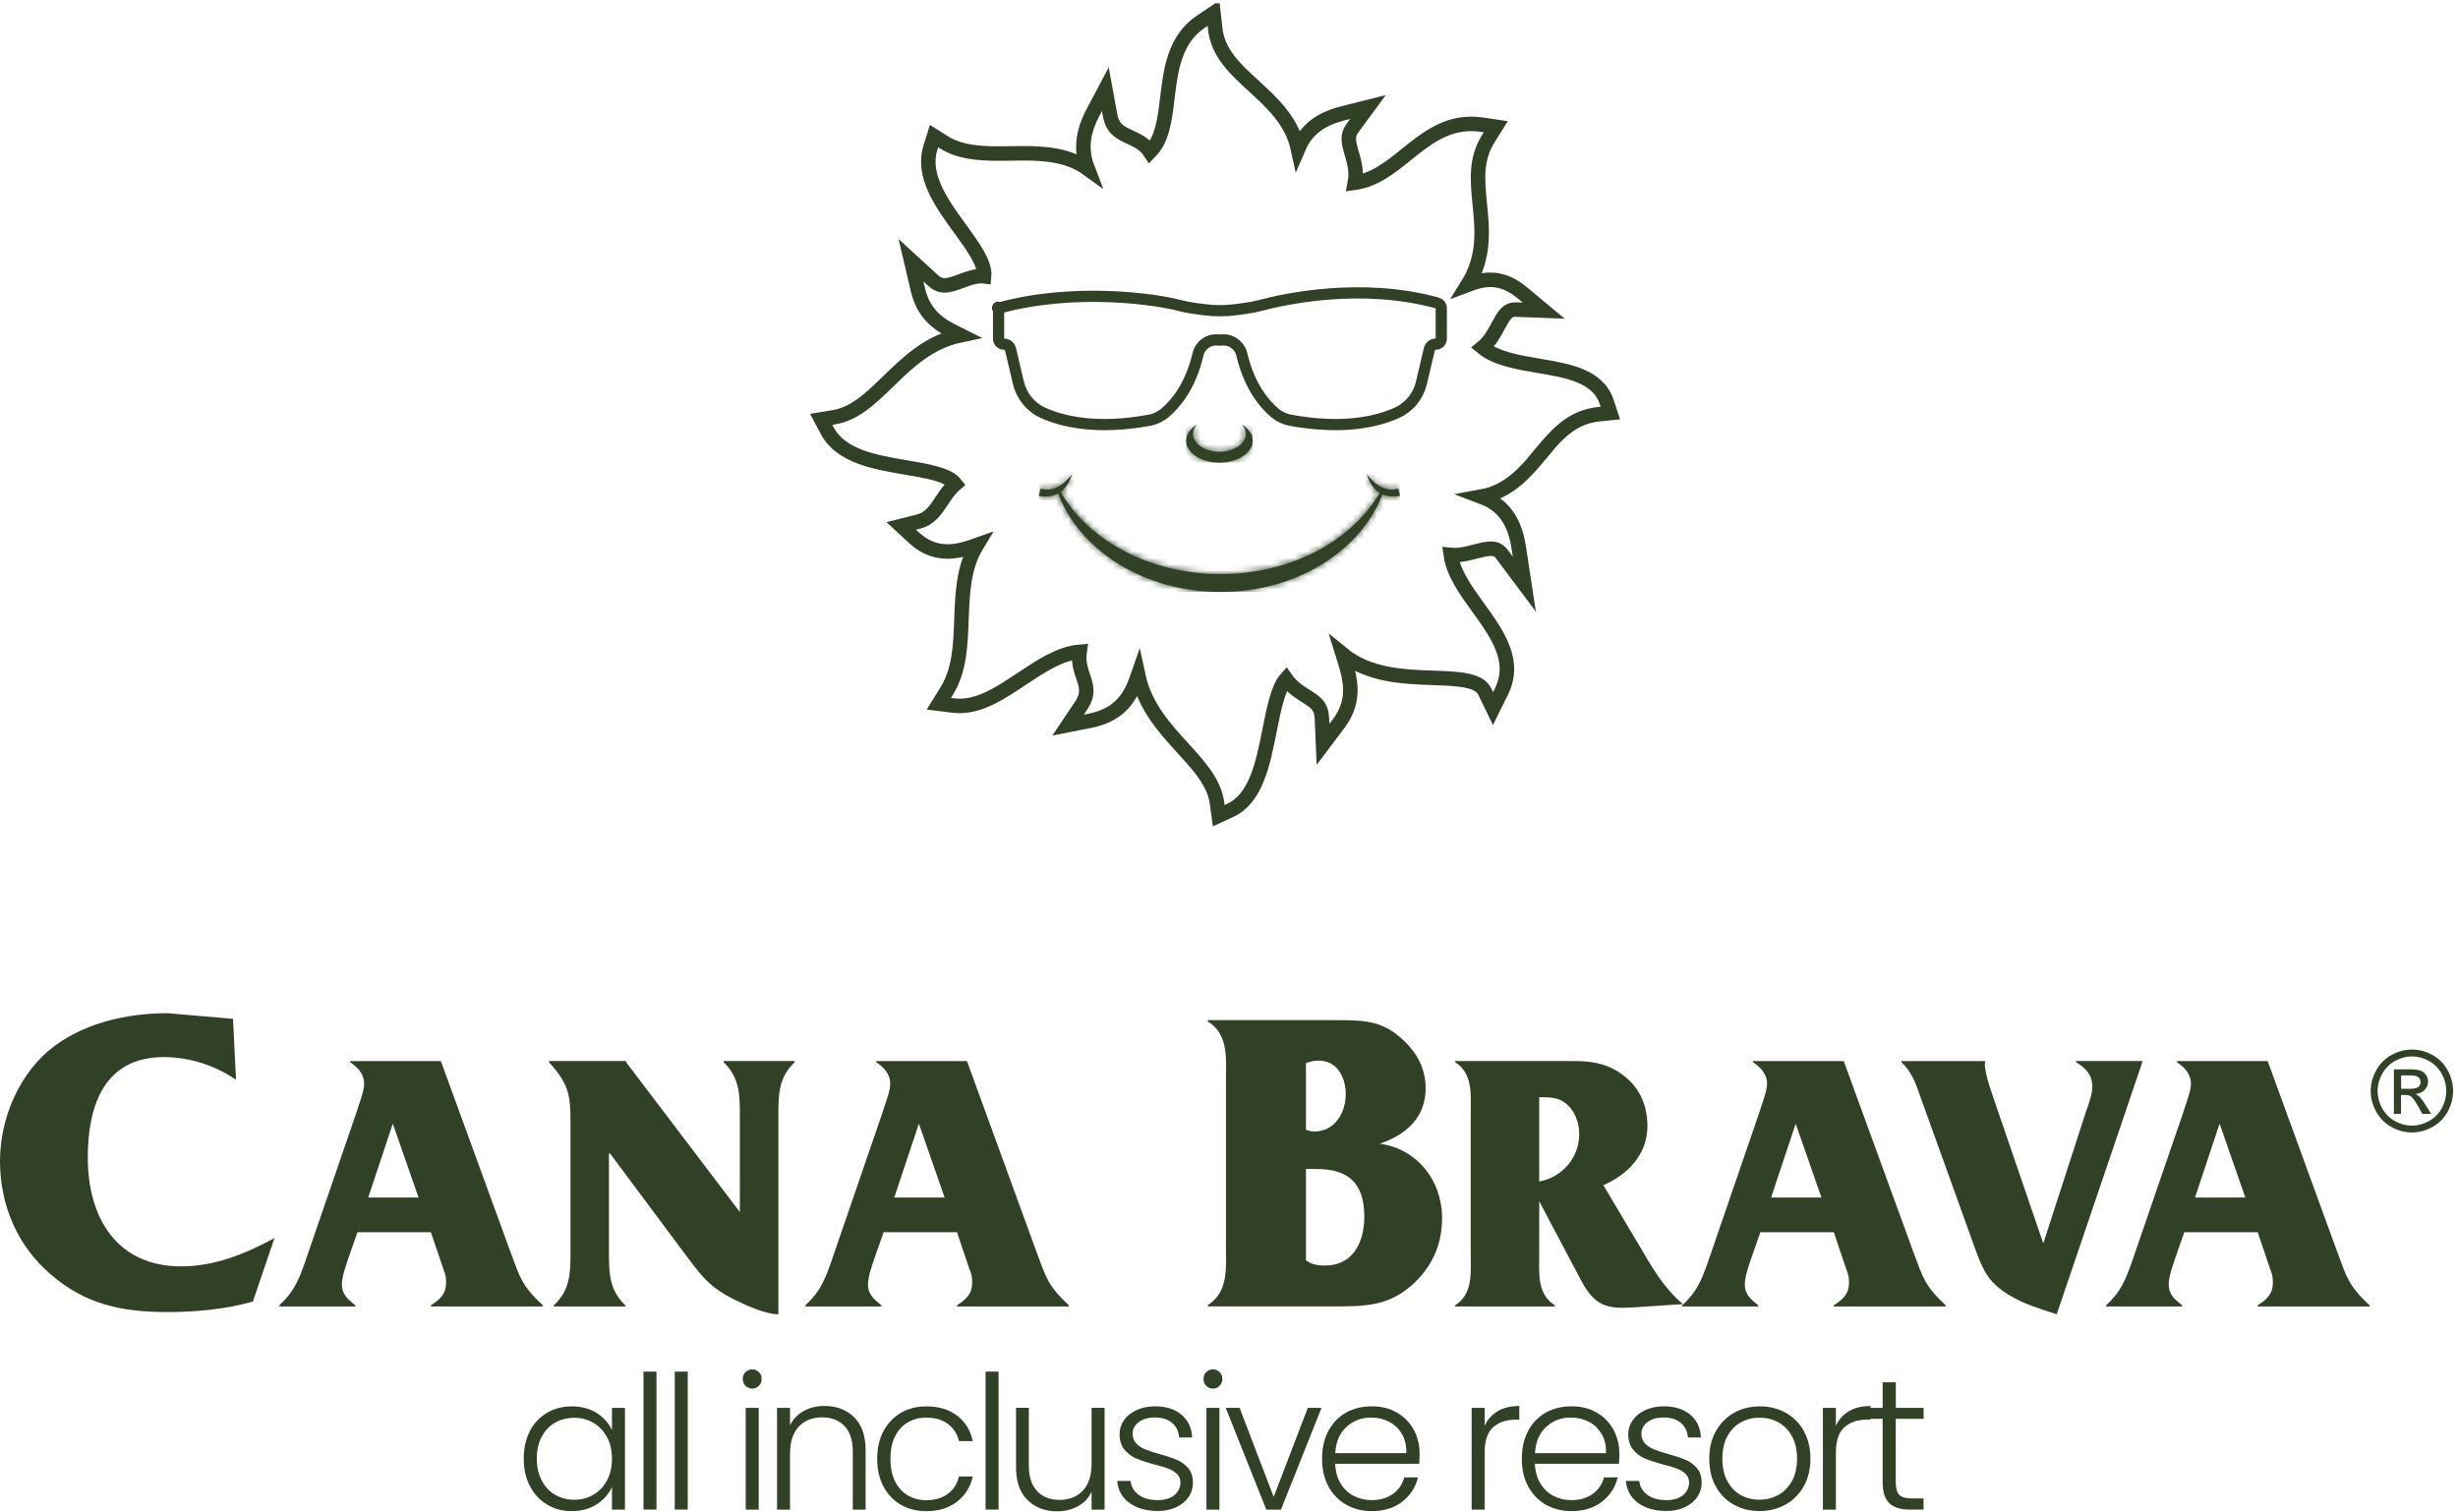
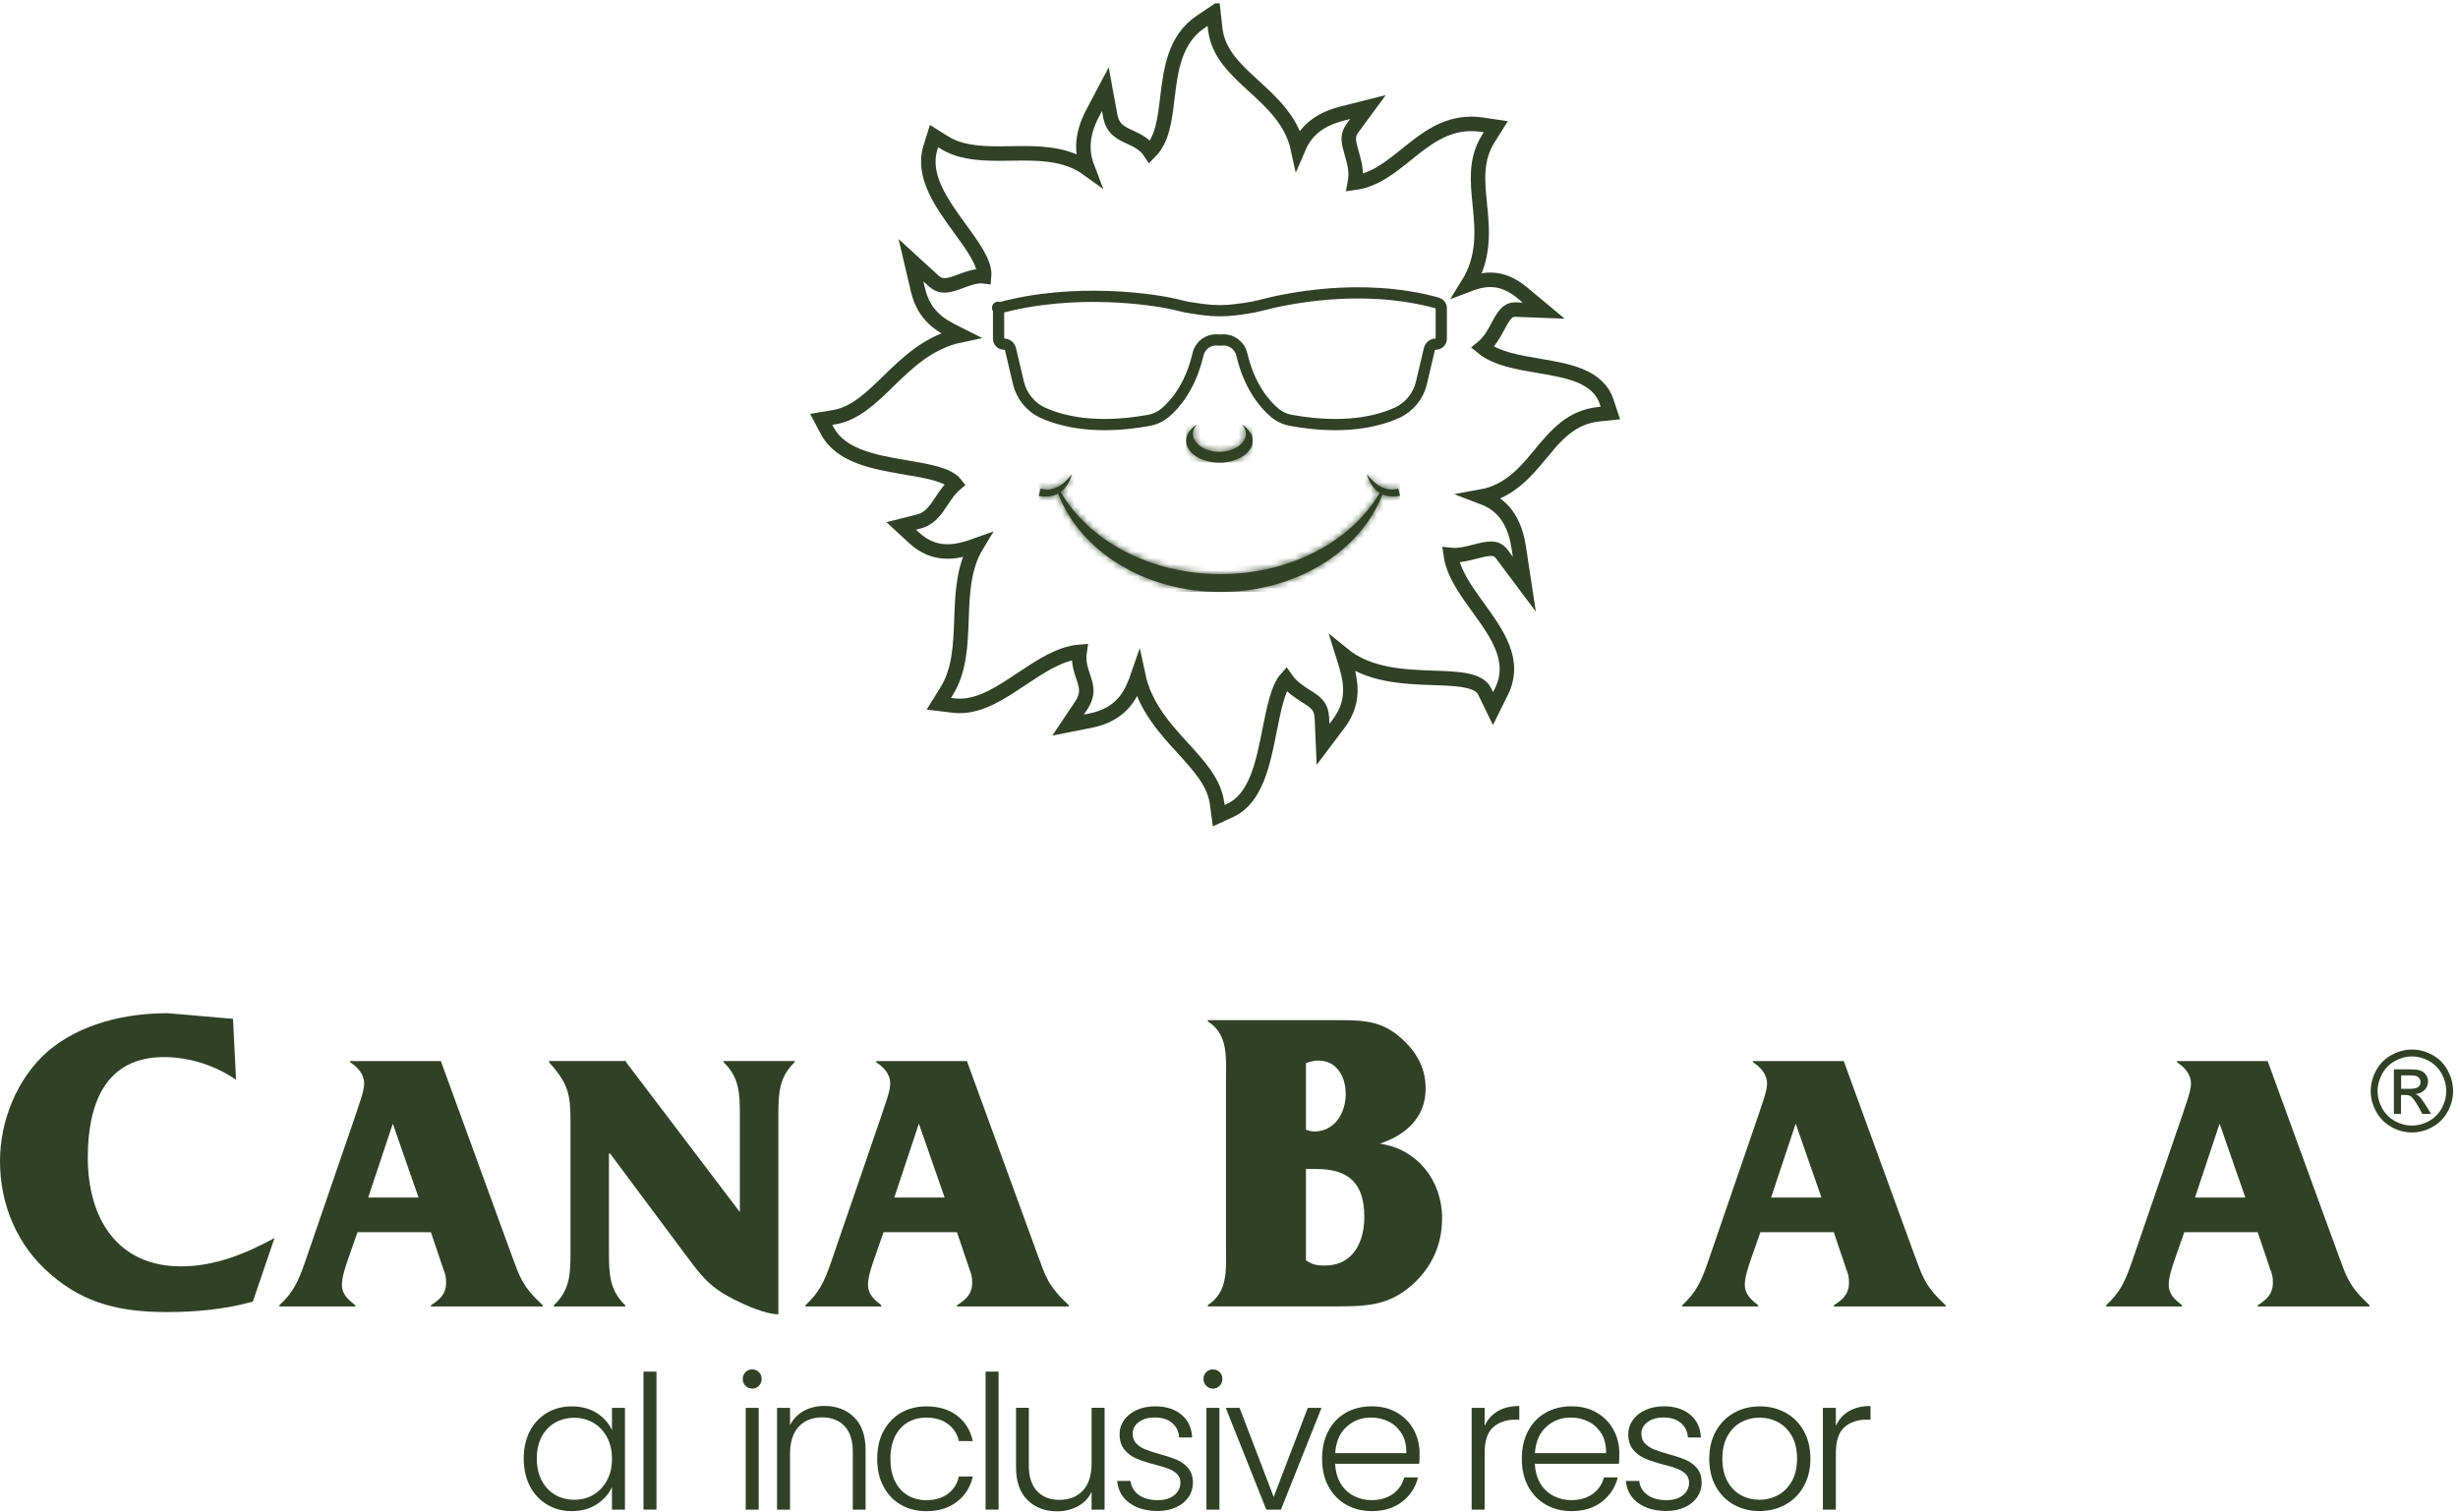
<svg xmlns="http://www.w3.org/2000/svg" width="390" height="240" viewBox="0 0 390 240" fill="none">
  <g clip-path="url(#clip0_230_1763)">
    <path d="M37.45 171.336C34.09 169.061 30.11 167.742 26 167.742C16.6 167.742 13.93 175.332 13.93 183.687C13.93 193.21 18.52 200.951 28.74 200.951C34.09 200.951 38.96 198.948 43.55 196.461L40.12 206.538C35.66 207.776 31.07 208.199 26.47 208.199C19.47 208.199 13.58 207.021 8.09 202.259C2.81 197.77 0 191.287 0 184.241C0 177.889 2.67 171.195 7.48 166.917C12.69 162.427 19.89 160.776 26.61 160.776L36.97 161.672L37.45 171.336Z" fill="#304125" />
    <path d="M56.72 195.535L55.31 199.562C54.9 200.749 54.25 202.582 54.25 203.82C54.25 205.481 55.31 206.246 56.37 207.132V207.313H44.32V207.132C46.55 205.058 47.32 203.347 48.38 200.327L56.49 176.721C56.84 175.533 57.78 173.228 57.78 171.99C57.78 170.389 56.72 169.322 55.55 168.557V168.376H69.95L81.06 198.847C82.47 202.632 82.76 203.991 86.12 207.132V207.313H68.37V207.132C69.72 206.246 70.78 205.42 70.78 203.518C70.78 202.511 70.66 202.219 70.31 201.273L68.37 195.535H56.73H56.72ZM62.36 178.372H62.3L58.42 190.029H66.41L62.35 178.372H62.36Z" fill="#304125" />
    <path d="M123.49 208.551C121.43 208.551 118.2 207.071 116.44 206.185C112.09 203.991 110.97 201.988 108.09 198.193L96.8 183.043H96.62V198.666C96.62 202.098 96.68 204.706 99.21 207.132V207.313H87.87V207.132C90.46 204.706 90.52 202.098 90.52 198.666V178.251C90.52 173.691 90.28 172.101 87.11 168.547V168.366H99.34V168.547L117.39 192.334V177.013C117.39 173.581 117.33 170.973 114.8 168.547V168.366H126.09V168.547C123.56 170.973 123.5 173.581 123.5 177.013V208.551H123.49Z" fill="#304125" />
    <path d="M140.19 195.535L138.78 199.562C138.37 200.749 137.72 202.582 137.72 203.82C137.72 205.481 138.78 206.246 139.84 207.132V207.313H127.79V207.132C130.02 205.058 130.79 203.347 131.85 200.327L139.96 176.721C140.31 175.533 141.25 173.228 141.25 171.99C141.25 170.389 140.19 169.322 139.02 168.557V168.376H153.42L164.53 198.847C165.94 202.632 166.23 203.991 169.59 207.132V207.313H151.84V207.132C153.19 206.246 154.25 205.42 154.25 203.518C154.25 202.511 154.13 202.219 153.78 201.273L151.84 195.535H140.2H140.19ZM145.83 178.372H145.77L141.89 190.029H149.88L145.82 178.372H145.83Z" fill="#304125" />
    <path d="M212.08 161.883C215.72 161.883 218.73 161.883 221.61 164.158C224.42 166.363 226.2 169.131 226.2 172.715C226.2 177.345 223.05 180.103 218.93 181.482C224.83 182.308 228.81 187.281 228.81 193.29C228.81 197.568 227.16 201.162 223.94 203.991C220.24 207.232 216.6 207.303 211.73 207.303H191.64V207.091C195 204.947 194.52 201.082 194.52 197.428V171.678C194.52 168.084 195 164.148 191.64 162.085V161.873H212.08V161.883ZM207.21 179.278C207.69 179.419 208.03 179.55 208.51 179.55C211.8 179.55 213.52 176.58 213.52 173.611C213.52 170.923 212.15 168.296 209.2 168.296C208.51 168.296 207.9 168.437 207.21 168.708V179.268V179.278ZM207.21 199.994C208.24 200.689 208.99 200.82 210.23 200.82C214.69 200.82 216.47 197.095 216.47 193.089C216.47 187.844 214.07 185.499 208.86 185.499H207.21V199.994Z" fill="#304125" />
-     <path d="M244.22 198.847C244.22 201.927 243.81 205.299 246.69 207.131V207.313H230.88V207.131C233.76 205.299 233.35 201.927 233.35 198.847V176.832C233.35 173.752 233.76 170.379 230.88 168.547V168.366H248.28C251.16 168.366 253.51 168.306 256.16 169.725C259.63 171.618 261.39 174.758 261.39 178.714C261.39 183.154 258.27 186.405 254.4 188.066L261.39 199.843C262.98 202.511 264.68 204.987 267.03 206.94L258.92 207.474C254.98 207.715 253.1 207.182 251.04 203.508L244.22 190.613V198.837V198.847ZM244.22 174.114V187.482C247.86 186.828 250.57 183.697 250.57 179.962C250.57 178.07 249.81 176.057 248.22 174.929C247.22 174.225 245.99 174.104 244.81 174.104H244.22V174.114Z" fill="#304125" />
    <path d="M279.31 195.535L277.9 199.562C277.49 200.749 276.84 202.582 276.84 203.82C276.84 205.481 277.9 206.246 278.96 207.132V207.313H266.91V207.132C269.14 205.058 269.91 203.347 270.97 200.327L279.08 176.721C279.43 175.533 280.37 173.228 280.37 171.99C280.37 170.389 279.31 169.322 278.14 168.557V168.376H292.54L303.65 198.847C305.06 202.632 305.35 203.991 308.71 207.132V207.313H290.96V207.132C292.31 206.246 293.37 205.42 293.37 203.518C293.37 202.511 293.25 202.219 292.9 201.273L290.96 195.535H279.32H279.31ZM284.95 178.372H284.89L281.01 190.029H289L284.94 178.372H284.95Z" fill="#304125" />
-     <path d="M331.16 175.886C331.51 174.819 331.98 173.581 331.98 172.453C331.98 170.5 330.86 169.433 329.39 168.547V168.366H339.91V168.547L326.33 208.551C323.8 207.725 321.16 206.95 318.92 205.591C315.69 203.639 314.8 201.978 313.51 198.495L304.58 173.701C303.88 171.628 303.23 170.037 301.7 168.557V168.376H314.98V168.557L314.92 168.849C314.92 170.51 316.21 173.943 316.74 175.533L324.2 197.307L331.14 175.886H331.16Z" fill="#304125" />
    <path d="M346.57 195.535L345.16 199.562C344.75 200.749 344.1 202.582 344.1 203.82C344.1 205.481 345.16 206.246 346.22 207.132V207.313H334.17V207.132C336.4 205.058 337.17 203.347 338.23 200.327L346.34 176.721C346.69 175.533 347.63 173.228 347.63 171.99C347.63 170.389 346.57 169.322 345.4 168.557V168.376H359.8L370.91 198.847C372.32 202.632 372.61 203.991 375.97 207.132V207.313H358.22V207.132C359.57 206.246 360.63 205.42 360.63 203.518C360.63 202.511 360.51 202.219 360.16 201.273L358.22 195.535H346.58H346.57ZM352.21 178.372H352.15L348.27 190.029H356.26L352.2 178.372H352.21Z" fill="#304125" />
    <path d="M382.7 166.544C383.8 166.544 384.87 166.826 385.91 167.39C386.96 167.953 387.77 168.769 388.35 169.826C388.93 170.883 389.22 171.98 389.22 173.128C389.22 174.275 388.93 175.352 388.36 176.399C387.79 177.446 386.98 178.261 385.94 178.835C384.9 179.409 383.82 179.701 382.69 179.701C381.56 179.701 380.47 179.409 379.44 178.835C378.41 178.261 377.6 177.446 377.02 176.399C376.44 175.352 376.15 174.265 376.15 173.128C376.15 171.99 376.44 170.883 377.03 169.826C377.62 168.769 378.43 167.964 379.48 167.39C380.52 166.826 381.6 166.544 382.69 166.544H382.7ZM382.7 167.631C381.78 167.631 380.89 167.873 380.02 168.346C379.15 168.819 378.47 169.494 377.98 170.379C377.49 171.255 377.24 172.181 377.24 173.128C377.24 174.074 377.48 174.98 377.96 175.856C378.44 176.721 379.12 177.406 379.98 177.889C380.85 178.372 381.75 178.614 382.69 178.614C383.63 178.614 384.53 178.372 385.4 177.889C386.27 177.406 386.94 176.731 387.42 175.856C387.9 174.99 388.14 174.074 388.14 173.128C388.14 172.181 387.9 171.255 387.41 170.379C386.92 169.504 386.24 168.819 385.37 168.346C384.5 167.873 383.61 167.631 382.69 167.631H382.7ZM379.83 176.762V169.685H382.25C383.08 169.685 383.67 169.745 384.04 169.886C384.41 170.017 384.7 170.249 384.92 170.571C385.14 170.893 385.25 171.245 385.25 171.608C385.25 172.121 385.07 172.574 384.7 172.956C384.33 173.339 383.85 173.55 383.24 173.601C383.49 173.701 383.69 173.832 383.84 173.973C384.12 174.255 384.47 174.718 384.88 175.372L385.74 176.762H384.35L383.73 175.644C383.24 174.768 382.84 174.215 382.54 173.993C382.33 173.832 382.03 173.752 381.63 173.752H380.96V176.762H379.82H379.83ZM380.97 172.775H382.35C383.01 172.775 383.46 172.675 383.7 172.483C383.94 172.282 384.06 172.02 384.06 171.698C384.06 171.487 384 171.306 383.89 171.134C383.77 170.973 383.61 170.843 383.41 170.762C383.21 170.681 382.83 170.641 382.27 170.641H380.98V172.775H380.97Z" fill="#304125" />
    <path d="M84.07 227.083C84.73 225.835 85.64 224.868 86.8 224.184C87.97 223.499 89.28 223.167 90.75 223.167C92.22 223.167 93.6 223.52 94.7 224.234C95.81 224.949 96.61 225.855 97.1 226.952V223.399H99.16V239.555H97.1V235.972C96.59 237.079 95.78 237.985 94.68 238.71C93.57 239.424 92.26 239.787 90.73 239.787C89.2 239.787 87.97 239.444 86.81 238.75C85.64 238.055 84.73 237.079 84.08 235.821C83.42 234.562 83.1 233.103 83.1 231.442C83.1 229.781 83.43 228.331 84.08 227.073L84.07 227.083ZM96.31 228.049C95.78 227.063 95.06 226.308 94.15 225.774C93.24 225.241 92.23 224.979 91.14 224.979C90.05 224.979 88.98 225.231 88.08 225.744C87.18 226.258 86.47 227.003 85.95 227.979C85.43 228.955 85.17 230.113 85.17 231.452C85.17 232.791 85.43 233.928 85.95 234.925C86.47 235.921 87.18 236.676 88.08 237.2C88.98 237.723 90 237.985 91.14 237.985C92.28 237.985 93.24 237.723 94.15 237.19C95.06 236.656 95.78 235.901 96.31 234.915C96.84 233.928 97.1 232.781 97.1 231.482C97.1 230.183 96.84 229.036 96.31 228.049Z" fill="#304125" />
    <path d="M104.16 217.651V239.545H102.1V217.651H104.16Z" fill="#304125" />
-     <path d="M109.12 217.651V239.545H107.06V217.651H109.12Z" fill="#304125" />
    <path d="M118.29 219.906C118 219.614 117.85 219.241 117.85 218.809C117.85 218.376 118 218.013 118.29 217.731C118.58 217.45 118.94 217.299 119.35 217.299C119.76 217.299 120.11 217.44 120.41 217.731C120.7 218.013 120.85 218.376 120.85 218.809C120.85 219.241 120.7 219.604 120.41 219.906C120.12 220.208 119.76 220.349 119.35 220.349C118.94 220.349 118.59 220.198 118.29 219.906ZM120.38 223.399V239.555H118.32V223.399H120.38Z" fill="#304125" />
    <path d="M135.52 224.888C136.73 226.086 137.34 227.818 137.34 230.083V239.555H135.31V230.324C135.31 228.573 134.87 227.224 134 226.298C133.13 225.372 131.94 224.909 130.43 224.909C128.92 224.909 127.65 225.402 126.73 226.388C125.81 227.375 125.35 228.824 125.35 230.737V239.555H123.29V223.399H125.35V226.147C125.86 225.16 126.59 224.405 127.55 223.882C128.51 223.358 129.6 223.097 130.81 223.097C132.73 223.097 134.3 223.691 135.51 224.888H135.52Z" fill="#304125" />
    <path d="M140.19 227.083C140.86 225.835 141.78 224.868 142.95 224.184C144.13 223.499 145.47 223.167 146.98 223.167C148.96 223.167 150.59 223.66 151.87 224.647C153.15 225.633 153.98 226.972 154.35 228.674H152.15C151.88 227.506 151.28 226.6 150.37 225.935C149.46 225.271 148.33 224.949 146.98 224.949C145.9 224.949 144.93 225.191 144.07 225.684C143.21 226.177 142.53 226.912 142.03 227.888C141.53 228.865 141.28 230.063 141.28 231.482C141.28 232.901 141.53 234.109 142.03 235.096C142.53 236.082 143.21 236.817 144.07 237.31C144.93 237.804 145.9 238.055 146.98 238.055C148.33 238.055 149.46 237.723 150.37 237.059C151.28 236.394 151.87 235.478 152.15 234.291H154.35C153.98 235.951 153.14 237.28 151.85 238.287C150.56 239.293 148.93 239.797 146.97 239.797C145.46 239.797 144.12 239.455 142.94 238.78C141.76 238.096 140.84 237.129 140.18 235.881C139.51 234.633 139.18 233.163 139.18 231.482C139.18 229.801 139.51 228.341 140.18 227.093L140.19 227.083Z" fill="#304125" />
    <path d="M158.44 217.651V239.545H156.38V217.651H158.44Z" fill="#304125" />
    <path d="M175.26 223.399V239.555H173.2V236.716C172.73 237.723 172 238.488 171.02 239.022C170.04 239.555 168.94 239.817 167.73 239.817C165.81 239.817 164.24 239.223 163.03 238.025C161.81 236.827 161.21 235.106 161.21 232.831V223.389H163.24V232.589C163.24 234.341 163.68 235.69 164.55 236.616C165.42 237.542 166.61 238.005 168.12 238.005C169.63 238.005 170.9 237.512 171.82 236.525C172.74 235.539 173.2 234.089 173.2 232.177V223.389H175.26V223.399Z" fill="#304125" />
    <path d="M179.21 238.498C178.04 237.643 177.39 236.475 177.26 234.995H179.38C179.48 235.901 179.9 236.636 180.66 237.2C181.41 237.763 182.43 238.045 183.7 238.045C184.82 238.045 185.69 237.784 186.33 237.25C186.97 236.717 187.29 236.052 187.29 235.267C187.29 234.713 187.11 234.26 186.76 233.908C186.41 233.556 185.96 233.274 185.42 233.062C184.88 232.851 184.15 232.63 183.23 232.398C182.03 232.086 181.06 231.764 180.32 231.452C179.57 231.14 178.94 230.667 178.42 230.043C177.9 229.418 177.64 228.593 177.64 227.546C177.64 226.761 177.87 226.026 178.34 225.352C178.81 224.677 179.48 224.154 180.34 223.751C181.2 223.359 182.18 223.157 183.28 223.157C185 223.157 186.4 223.6 187.45 224.476C188.5 225.352 189.08 226.56 189.15 228.1H187.09C187.03 227.154 186.66 226.389 185.99 225.805C185.31 225.221 184.39 224.929 183.21 224.929C182.17 224.929 181.33 225.17 180.68 225.664C180.03 226.157 179.71 226.771 179.71 227.496C179.71 228.13 179.9 228.643 180.28 229.046C180.66 229.449 181.14 229.771 181.71 229.992C182.28 230.224 183.04 230.475 184 230.747C185.16 231.059 186.08 231.371 186.76 231.663C187.45 231.955 188.03 232.398 188.52 232.962C189.01 233.536 189.26 234.291 189.28 235.237C189.28 236.103 189.05 236.878 188.58 237.562C188.11 238.247 187.45 238.78 186.61 239.173C185.77 239.565 184.8 239.767 183.7 239.767C181.86 239.767 180.35 239.334 179.19 238.478L179.21 238.498Z" fill="#304125" />
    <path d="M191.39 219.906C191.1 219.614 190.95 219.241 190.95 218.809C190.95 218.376 191.1 218.013 191.39 217.731C191.68 217.45 192.04 217.299 192.45 217.299C192.86 217.299 193.21 217.44 193.51 217.731C193.8 218.013 193.95 218.376 193.95 218.809C193.95 219.241 193.8 219.604 193.51 219.906C193.22 220.208 192.86 220.349 192.45 220.349C192.04 220.349 191.69 220.198 191.39 219.906ZM193.48 223.399V239.555H191.42V223.399H193.48Z" fill="#304125" />
    <path d="M202.09 237.542L207.5 223.399H209.68L203.24 239.555H200.92L194.48 223.399H196.68L202.09 237.542Z" fill="#304125" />
    <path d="M225.16 232.277H211.84C211.9 233.495 212.19 234.542 212.72 235.418C213.25 236.284 213.94 236.938 214.81 237.381C215.67 237.824 216.61 238.045 217.63 238.045C218.96 238.045 220.08 237.723 221 237.069C221.91 236.415 222.51 235.539 222.81 234.432H224.99C224.6 236.012 223.76 237.3 222.48 238.297C221.2 239.294 219.59 239.787 217.65 239.787C216.14 239.787 214.79 239.445 213.59 238.77C212.39 238.086 211.46 237.119 210.78 235.871C210.1 234.623 209.77 233.153 209.77 231.472C209.77 229.791 210.1 228.331 210.77 227.063C211.44 225.805 212.37 224.838 213.56 224.164C214.76 223.489 216.12 223.157 217.65 223.157C219.18 223.157 220.52 223.489 221.66 224.164C222.81 224.838 223.69 225.734 224.31 226.872C224.93 228.009 225.24 229.267 225.24 230.647C225.24 231.361 225.22 231.895 225.18 232.277H225.16ZM222.41 227.516C221.91 226.67 221.23 226.026 220.37 225.593C219.51 225.16 218.57 224.939 217.55 224.939C216.02 224.939 214.72 225.432 213.64 226.419C212.56 227.405 211.97 228.794 211.85 230.586H223.14C223.16 229.378 222.92 228.362 222.42 227.506L222.41 227.516Z" fill="#304125" />
    <path d="M237.64 223.932C238.57 223.379 239.71 223.107 241.06 223.107V225.271H240.5C239.01 225.271 237.82 225.674 236.91 226.479C236.01 227.284 235.56 228.643 235.56 230.536V239.555H233.5V223.399H235.56V226.268C236.01 225.261 236.7 224.486 237.63 223.932H237.64Z" fill="#304125" />
    <path d="M256.85 232.277H243.53C243.59 233.495 243.88 234.542 244.41 235.418C244.94 236.284 245.63 236.938 246.5 237.381C247.36 237.824 248.3 238.045 249.32 238.045C250.65 238.045 251.77 237.723 252.69 237.069C253.6 236.415 254.2 235.539 254.5 234.432H256.68C256.29 236.012 255.45 237.3 254.17 238.297C252.89 239.294 251.28 239.787 249.34 239.787C247.83 239.787 246.48 239.445 245.28 238.77C244.08 238.086 243.15 237.119 242.47 235.871C241.79 234.623 241.46 233.153 241.46 231.472C241.46 229.791 241.79 228.331 242.46 227.063C243.13 225.805 244.06 224.838 245.25 224.164C246.45 223.489 247.81 223.157 249.34 223.157C250.87 223.157 252.21 223.489 253.35 224.164C254.5 224.838 255.38 225.734 256 226.872C256.62 228.009 256.93 229.267 256.93 230.647C256.93 231.361 256.91 231.895 256.87 232.277H256.85ZM254.1 227.516C253.6 226.67 252.92 226.026 252.06 225.593C251.2 225.16 250.26 224.939 249.24 224.939C247.71 224.939 246.41 225.432 245.33 226.419C244.25 227.405 243.66 228.794 243.54 230.586H254.83C254.85 229.378 254.61 228.362 254.11 227.506L254.1 227.516Z" fill="#304125" />
    <path d="M259.92 238.498C258.75 237.643 258.1 236.475 257.97 234.995H260.09C260.19 235.901 260.61 236.636 261.37 237.2C262.12 237.763 263.14 238.045 264.41 238.045C265.53 238.045 266.4 237.784 267.04 237.25C267.68 236.717 268 236.052 268 235.267C268 234.713 267.82 234.26 267.47 233.908C267.12 233.556 266.67 233.274 266.13 233.062C265.59 232.851 264.86 232.63 263.94 232.398C262.74 232.086 261.78 231.764 261.03 231.452C260.28 231.14 259.65 230.667 259.13 230.043C258.61 229.418 258.35 228.593 258.35 227.546C258.35 226.761 258.59 226.026 259.06 225.352C259.53 224.677 260.2 224.154 261.06 223.751C261.92 223.359 262.9 223.157 264 223.157C265.72 223.157 267.12 223.6 268.17 224.476C269.23 225.352 269.8 226.56 269.87 228.1H267.81C267.75 227.154 267.38 226.389 266.71 225.805C266.03 225.221 265.11 224.929 263.93 224.929C262.89 224.929 262.05 225.17 261.4 225.664C260.75 226.157 260.43 226.771 260.43 227.496C260.43 228.13 260.62 228.643 261 229.046C261.38 229.449 261.86 229.771 262.43 229.992C263 230.224 263.76 230.475 264.72 230.747C265.88 231.059 266.8 231.371 267.48 231.663C268.17 231.955 268.75 232.398 269.24 232.962C269.73 233.536 269.98 234.291 270 235.237C270 236.103 269.76 236.878 269.29 237.562C268.82 238.247 268.16 238.78 267.32 239.173C266.48 239.565 265.51 239.767 264.41 239.767C262.57 239.767 261.06 239.334 259.9 238.478L259.92 238.498Z" fill="#304125" />
    <path d="M275.09 238.77C273.88 238.086 272.93 237.119 272.24 235.871C271.54 234.623 271.2 233.153 271.2 231.472C271.2 229.791 271.55 228.331 272.26 227.083C272.96 225.835 273.92 224.868 275.14 224.184C276.36 223.499 277.72 223.167 279.23 223.167C280.74 223.167 282.11 223.509 283.33 224.184C284.55 224.868 285.52 225.835 286.21 227.083C286.9 228.331 287.25 229.801 287.25 231.472C287.25 233.143 286.9 234.593 286.19 235.851C285.48 237.109 284.51 238.086 283.28 238.76C282.05 239.444 280.67 239.777 279.16 239.777C277.65 239.777 276.29 239.434 275.09 238.76V238.77ZM282.1 237.26C283 236.777 283.73 236.042 284.29 235.066C284.85 234.089 285.13 232.891 285.13 231.472C285.13 230.053 284.86 228.855 284.31 227.878C283.76 226.902 283.04 226.177 282.13 225.684C281.23 225.201 280.25 224.959 279.19 224.959C278.13 224.959 277.15 225.201 276.25 225.684C275.35 226.167 274.63 226.902 274.09 227.878C273.55 228.855 273.28 230.053 273.28 231.472C273.28 232.891 273.55 234.089 274.09 235.066C274.63 236.042 275.34 236.767 276.23 237.26C277.12 237.743 278.1 237.985 279.15 237.985C280.2 237.985 281.19 237.743 282.09 237.26H282.1Z" fill="#304125" />
    <path d="M293.37 223.932C294.3 223.379 295.44 223.107 296.79 223.107V225.271H296.23C294.74 225.271 293.55 225.674 292.64 226.479C291.74 227.284 291.29 228.643 291.29 230.536V239.555H289.23V223.399H291.29V226.268C291.74 225.261 292.43 224.486 293.36 223.932H293.37Z" fill="#304125" />
-     <path d="M300.79 225.14V235.166C300.79 236.153 300.98 236.837 301.35 237.21C301.72 237.582 302.38 237.773 303.32 237.773H305.2V239.545H303C301.55 239.545 300.47 239.203 299.77 238.528C299.06 237.844 298.71 236.727 298.71 235.166V225.14H296.48V223.399H298.71V219.342H300.8V223.399H305.21V225.14H300.8H300.79Z" fill="#304125" />
    <path fill-rule="evenodd" clip-rule="evenodd" d="M244.44 72.052C242.08 74.87 239.45 78.011 235.04 78.806C237.43 79.702 240.16 81.494 240.97 86.849L241.86 92.698L238.32 87.966C237.85 87.332 237.33 87.071 236.55 87.071C235.81 87.071 234.94 87.302 234.02 87.534C232.95 87.816 231.84 88.097 230.71 88.097C230.53 88.097 230.36 88.097 230.19 88.077C230.6 90.966 232.61 93.745 234.56 96.442C237.55 100.58 240.64 104.858 238.23 109.73L236.89 112.438L235.57 109.72C234.64 107.817 231.28 107.697 227.39 107.566C222.73 107.395 217.18 107.203 213.05 103.831C213.12 104.052 213.19 104.274 213.26 104.505C214.16 107.395 215.29 110.988 212.41 114.813L209.92 118.115L209.74 113.978C209.66 112.005 208.73 111.421 207.2 110.455C206.18 109.81 204.98 109.055 204.05 107.737C202.77 109.186 202.1 112.559 201.45 115.84C200.39 121.175 199.3 126.692 195.19 128.594L193.37 129.43L193.1 127.437C192.66 124.165 190.24 121.528 187.69 118.729C184.81 115.578 181.64 112.106 180.58 107.123C179.66 109.78 178.32 113.303 173 114.36L169.47 115.055L171.48 112.055C172.78 110.122 172.39 108.965 171.86 107.364C171.49 106.257 171.06 104.958 171.29 103.428C168.14 103.7 165.07 105.754 162.09 107.737C158.79 109.941 155.67 112.015 152.25 112.015C151.92 112.015 151.6 111.995 151.27 111.955L148.96 111.673L150.19 109.69C152.25 106.368 152.4 102.442 152.55 98.284C152.7 94.198 152.85 90.01 154.98 86.507C153.49 87.04 151.95 87.513 150.34 87.513C148.36 87.513 146.62 86.799 145.03 85.339L142.99 83.457L145.67 82.782C147.54 82.319 148.4 81.011 149.41 79.491C150.04 78.544 150.68 77.568 151.59 76.803C150.42 75.303 147.13 74.749 143.67 74.166C138.88 73.35 133.45 72.434 131.28 68.388L130.3 66.545L132.35 66.203C135.65 65.65 138.21 63.163 140.92 60.526C143.98 57.546 147.38 54.244 152.39 53.197C152.19 53.097 151.97 52.986 151.76 52.875C149.49 51.738 146.66 50.319 145.64 45.98L144.54 41.289L148.08 44.53C148.65 45.054 149.2 45.285 149.87 45.285C150.68 45.285 151.57 44.953 152.5 44.601C153.53 44.218 154.6 43.816 155.71 43.816C155.86 43.816 156 43.816 156.15 43.836C156.35 41.812 154.38 39.105 152.31 36.266C149.46 32.34 146.22 27.901 147.63 23.421L148.2 21.589L149.82 22.606C152.16 24.066 154.98 24.368 158.5 24.368C159.14 24.368 159.77 24.368 160.41 24.347C161.06 24.347 161.7 24.327 162.34 24.327C165.82 24.327 169.55 24.589 172.59 26.794C171.75 24.619 171.33 21.811 173.39 17.915L175.38 14.15L176.15 18.348C176.55 20.492 177.78 21.056 179.33 21.78C180.37 22.264 181.67 22.858 182.47 24.096C184.43 22.113 184.81 18.992 185.23 15.469C185.75 11.161 186.34 6.268 190.51 3.46L192.54 2.091L192.81 4.537C193.23 8.433 196 10.969 198.94 13.657C201.83 16.305 204.99 19.194 205.95 23.633C206.9 21.398 208.58 19.113 213.04 17.996L217.05 16.989L214.59 20.331C213.71 21.519 213.95 22.525 214.47 24.327C214.86 25.666 215.32 27.236 214.98 28.998C218.12 28.555 220.56 26.592 223.13 24.529C226.1 22.133 229.18 19.657 233.43 19.657C233.97 19.657 234.53 19.697 235.08 19.777L237.33 20.11L236.12 22.042C234.08 25.304 234.43 28.746 234.79 32.39C235.19 36.377 235.63 40.786 232.87 45.195C233.93 44.792 235.12 44.4 236.46 44.4C238.22 44.4 239.89 45.084 241.56 46.483L244.93 49.292L240.44 49.121C239.22 49.121 238.69 49.886 237.68 51.768C237.08 52.885 236.38 54.194 235.23 55.14C237.4 56.912 240.85 57.496 244.2 58.059C248.79 58.835 253.54 59.64 254.92 63.767L255.51 65.539L253.67 65.73C249.31 66.183 246.93 69.032 244.41 72.042L244.44 72.052Z" stroke="#304125" stroke-width="2.3" stroke-miterlimit="10" />
    <path d="M158.44 48.899C170.53 45.567 183.45 47.49 187.04 48.446C187.82 48.648 188.61 48.809 189.41 48.919L191.04 49.141C192.71 49.362 194.4 49.362 196.07 49.141L197.7 48.919C198.5 48.809 199.29 48.648 200.07 48.446C203.66 47.49 215.94 44.742 228.04 48.074H228.05C228.42 48.174 228.68 48.507 228.68 48.899V53.751C228.68 54.224 228.29 54.617 227.81 54.607C227.32 54.597 226.89 54.969 226.78 55.452L225.54 60.717C225.05 62.841 223.61 64.613 221.63 65.508C218.55 66.898 213.16 68.216 204.81 66.696C203.86 66.525 202.98 66.112 202.24 65.488C200.68 64.17 198.24 61.381 197.03 56.227C196.69 54.798 195.35 53.812 193.9 53.952C193.89 53.952 193.87 53.952 193.85 53.952C193.66 53.972 193.46 53.972 193.27 53.952C193.25 53.952 193.22 53.952 193.2 53.952C191.75 53.812 190.42 54.788 190.09 56.207C188.88 61.381 186.43 64.17 184.88 65.488C184.15 66.102 183.26 66.525 182.32 66.696C173.97 68.216 168.57 66.898 165.49 65.508C163.52 64.623 162.08 62.841 161.58 60.717L160.34 55.442C160.28 55.191 160.14 54.989 159.96 54.838C159.77 54.697 159.54 54.607 159.29 54.607C158.82 54.607 158.44 54.224 158.44 53.751V48.899ZM158.44 48.899C158.07 49 158.44 48.507 158.44 48.899Z" stroke="#304125" stroke-width="1.78" stroke-miterlimit="10" />
    <path fill-rule="evenodd" clip-rule="evenodd" d="M197.08 67.391C198.11 68.025 198.75 68.931 198.75 69.928C198.75 71.85 196.39 73.41 193.48 73.41C190.57 73.41 188.21 71.85 188.21 69.928C188.21 68.921 188.85 68.025 189.88 67.391C189.5 67.824 189.29 68.317 189.29 68.85C189.29 70.421 191.17 71.699 193.48 71.699C195.79 71.699 197.67 70.421 197.67 68.85C197.67 68.317 197.45 67.814 197.08 67.391Z" fill="#304125" />
    <mask id="mask0_230_1763" style="mask-type:luminance" maskUnits="userSpaceOnUse" x="188" y="67" width="11" height="7">
      <path d="M197.08 67.391C198.11 68.025 198.75 68.931 198.75 69.928C198.75 71.85 196.39 73.41 193.48 73.41C190.57 73.41 188.21 71.85 188.21 69.928C188.21 68.921 188.85 68.025 189.88 67.391C189.5 67.824 189.29 68.317 189.29 68.85C189.29 70.421 191.17 71.699 193.48 71.699C195.79 71.699 197.67 70.421 197.67 68.85C197.67 68.317 197.45 67.814 197.08 67.391Z" fill="white" />
    </mask>
    <g mask="url(#mask0_230_1763)">
      <path d="M198.74 67.391H188.21V73.41H198.74V67.391Z" fill="#304125" />
    </g>
    <path fill-rule="evenodd" clip-rule="evenodd" d="M164.82 78.695C166.01 78.887 167.04 78.776 167.89 78.313C171.31 87.362 181.55 93.926 193.65 93.926C205.75 93.926 215.88 87.423 219.35 78.444C220.14 78.786 221.07 78.856 222.13 78.685L221.85 77.528C219.99 78.051 218.35 77.145 216.86 75.243C217.31 76.682 218 77.659 218.91 78.212C214.49 85.822 204.84 91.107 193.65 91.107C182.46 91.107 172.67 85.752 168.29 78.051C169.08 77.477 169.69 76.551 170.1 75.243C168.61 77.145 166.97 78.061 165.11 77.528L164.83 78.685L164.82 78.695Z" fill="#304125" />
    <mask id="mask1_230_1763" style="mask-type:luminance" maskUnits="userSpaceOnUse" x="164" y="75" width="59" height="19">
      <path d="M164.82 78.695C166.01 78.887 167.04 78.776 167.89 78.313C171.31 87.362 181.55 93.926 193.65 93.926C205.75 93.926 215.88 87.423 219.35 78.444C220.14 78.786 221.07 78.856 222.13 78.685L221.85 77.528C219.99 78.051 218.35 77.145 216.86 75.243C217.31 76.682 218 77.659 218.91 78.212C214.49 85.822 204.84 91.107 193.65 91.107C182.46 91.107 172.67 85.752 168.29 78.051C169.08 77.477 169.69 76.551 170.1 75.243C168.61 77.145 166.97 78.061 165.11 77.528L164.83 78.685L164.82 78.695Z" fill="white" />
    </mask>
    <g mask="url(#mask1_230_1763)">
      <path d="M222.13 75.253H164.82V93.926H222.13V75.253Z" fill="#304125" />
    </g>
  </g>
  <defs>
    <clipPath id="clip0_230_1763">
      <rect width="389.23" height="239.286" fill="white" transform="translate(0 0.531)" />
    </clipPath>
  </defs>
</svg>